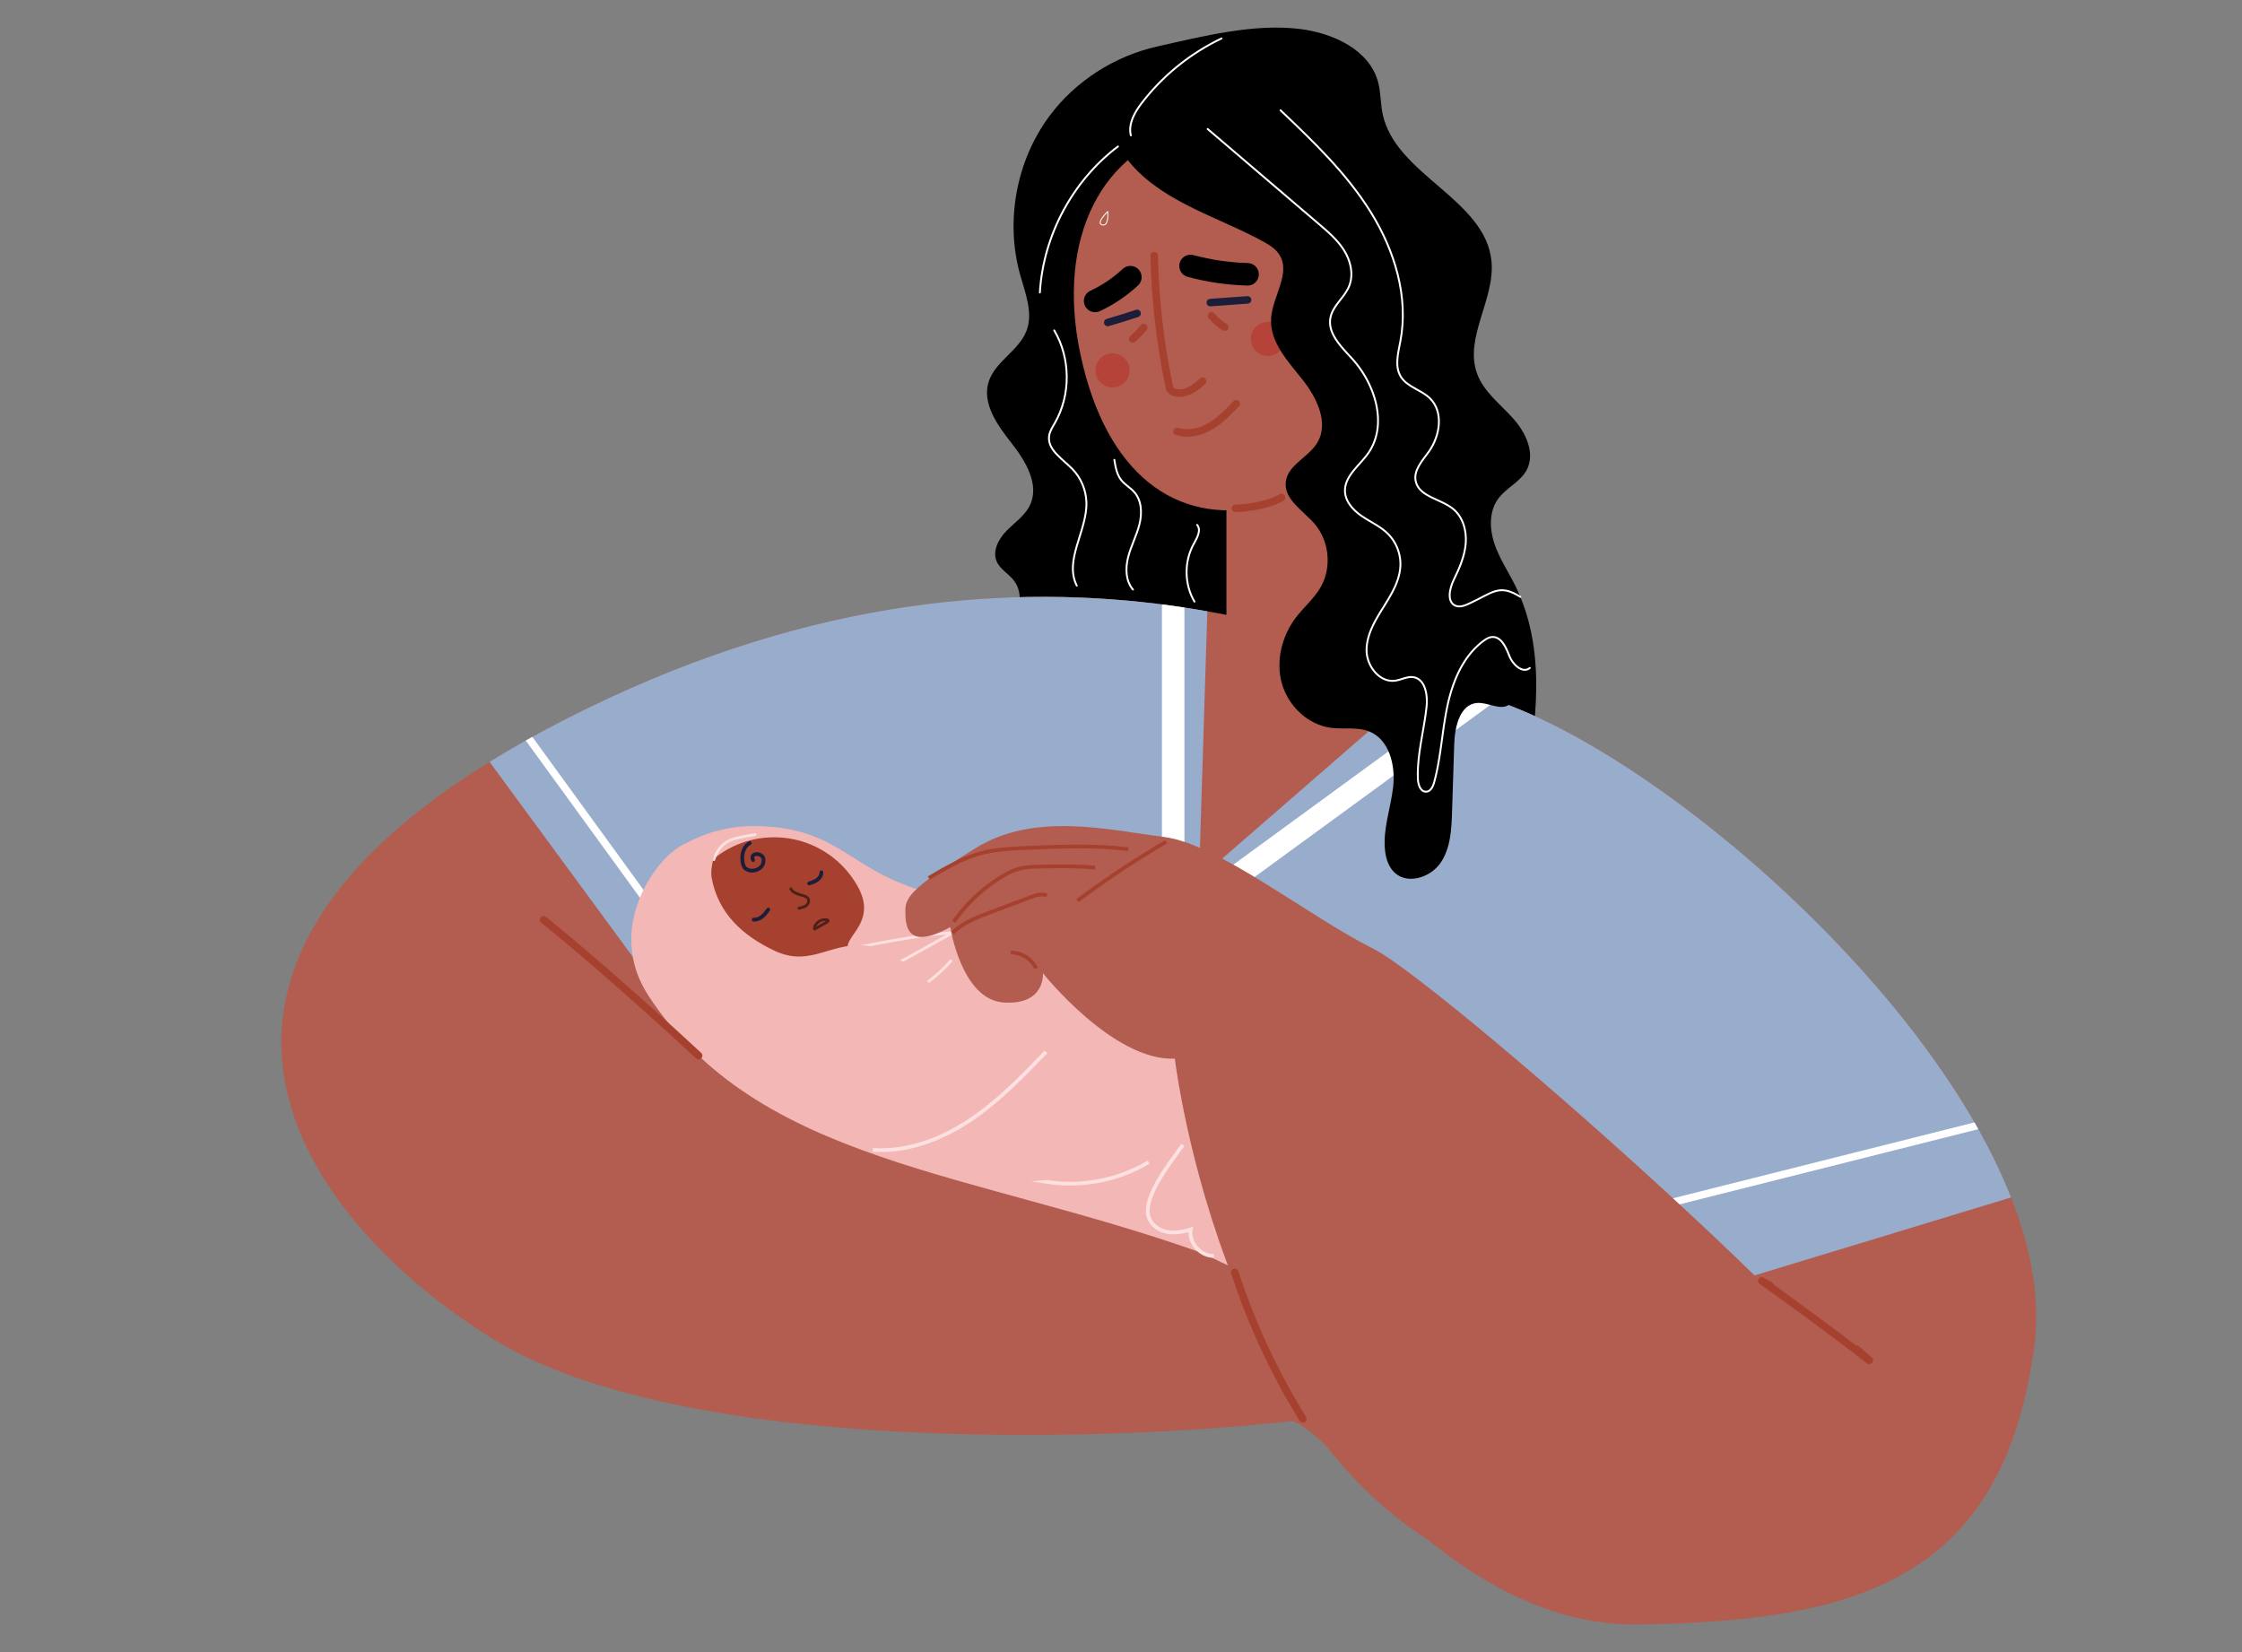
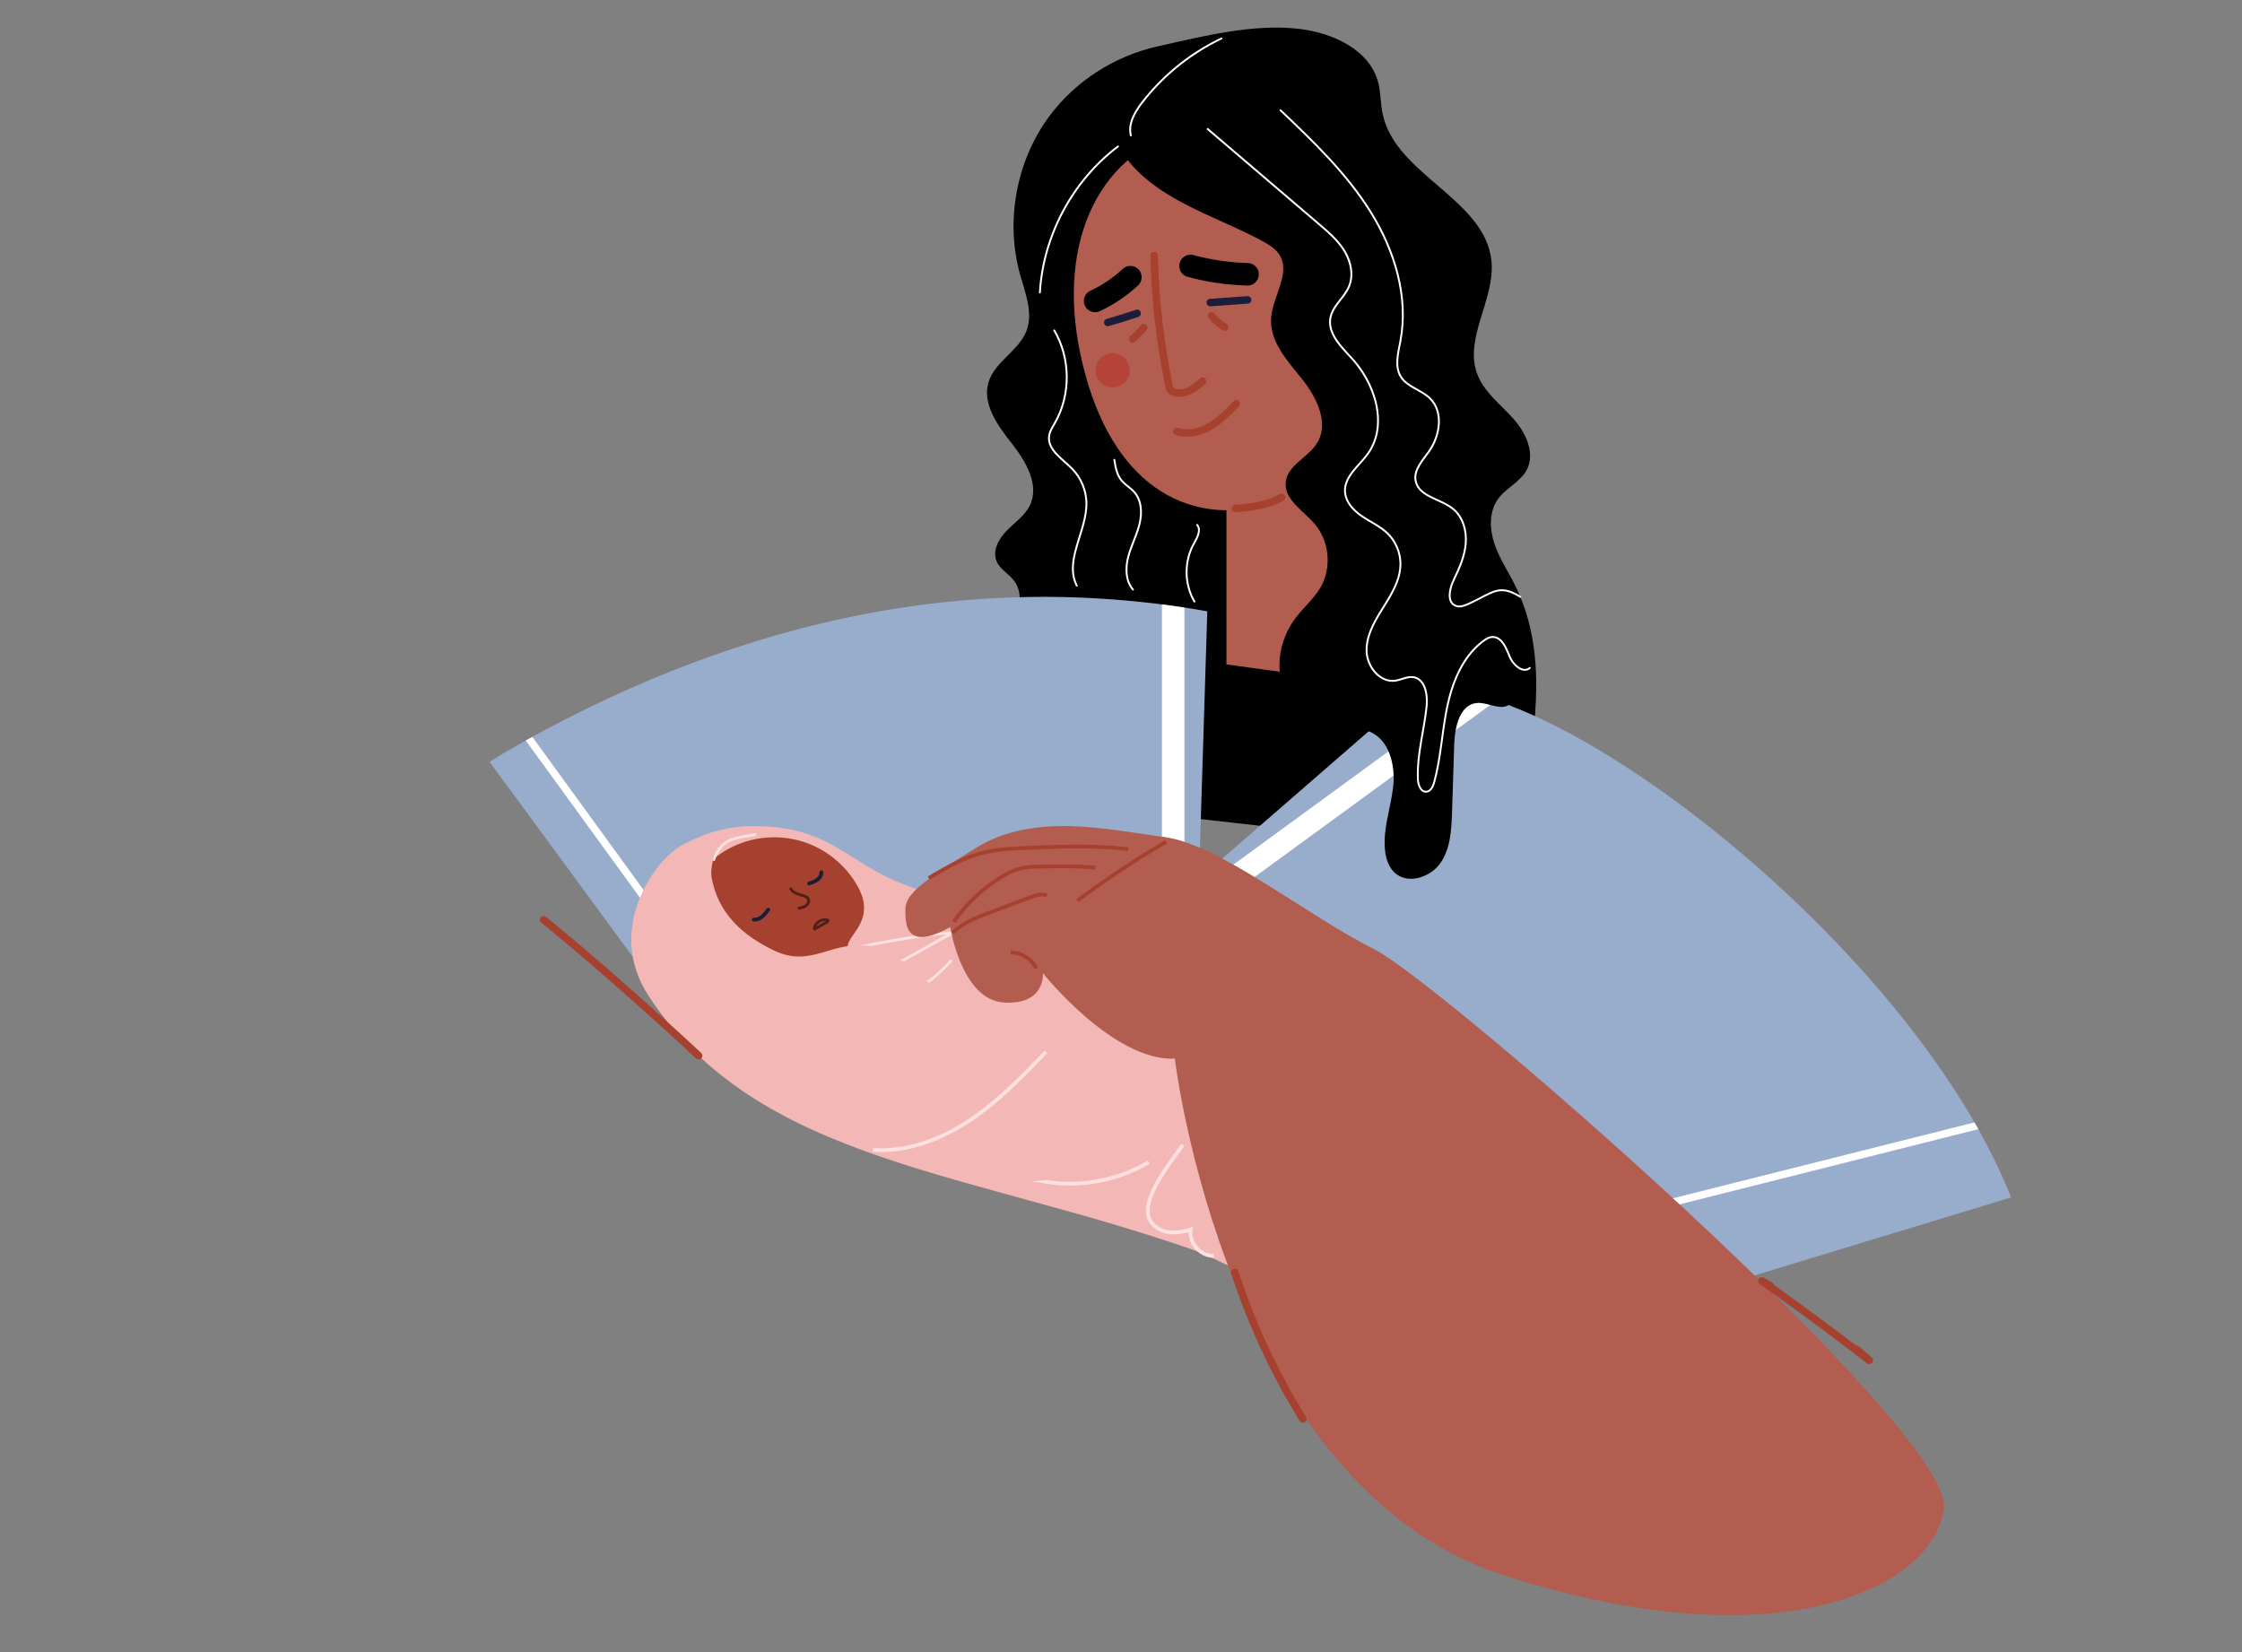
<svg xmlns="http://www.w3.org/2000/svg" xmlns:xlink="http://www.w3.org/1999/xlink" viewBox="0 0 760 560" style="enable-background:new 0 0 760 560" xml:space="preserve">
  <rect x="0" y="0" width="760" height="560" fill="#808080" stroke="none" />
  <style>.st0{display:none}.st1{display:inline}.st3{fill:#502018}.st4{fill:#145b9d}.st5{fill:#fce1e0}.st6{fill:none;stroke:#e59188;stroke-width:.704;stroke-linecap:round;stroke-linejoin:round;stroke-miterlimit:10}.st7{fill:#fff}.st8{fill:#1b1d39}.st9{fill:none;stroke:#502018;stroke-width:3.889;stroke-linecap:round;stroke-linejoin:round;stroke-miterlimit:10}.st10,.st13,.st15{fill:#e2ad45}.st13,.st15{stroke:#e2ad45;stroke-width:1.944;stroke-linecap:round;stroke-linejoin:round;stroke-miterlimit:10}.st15{fill:none;stroke:#fff;stroke-width:.972}.st16{fill:#eed2a2}.st17{fill:#fff6e8}.st18{fill:#98accc}.st19{stroke:#fff;stroke-width:1.944}.st19,.st20,.st21{fill:none;stroke-miterlimit:10}.st20{stroke:#f3b7b6;stroke-width:.972;stroke-linecap:round;stroke-linejoin:round}.st21{stroke:#e2ad45}.st23,.st24{display:inline;fill:#ece9e5}.st24{fill:#1b1d39}.st25{fill:#b25d50}.st25,.st26,.st27{display:inline}.st26{fill:#fff}.st27{stroke:#a5412e;stroke-linecap:round;stroke-linejoin:round}.st27,.st28,.st30{fill:none;stroke-miterlimit:10}.st28{display:inline;stroke:#1b1d39;stroke-width:2;stroke-linecap:round}.st30{stroke:#98accc;stroke-width:.5}.st30,.st31,.st32{display:inline}.st31{fill:none;stroke:#a5412e;stroke-miterlimit:10}.st32{fill:#d89931}.st33,.st40,.st41,.st42,.st43{display:inline;fill:none;stroke-miterlimit:10}.st33{stroke:#f3f1ee;stroke-linecap:round}.st40,.st41,.st42,.st43{stroke:#e27a67}.st41,.st42,.st43{stroke:#fff6e8;stroke-linecap:round}.st42,.st43{stroke:#2e3f73}.st43{stroke:#6d7f9a}.st44{fill:#2e3f73}.st45{fill:#e5b871}.st46{fill:#f3b7b6}.st47{fill:#ece9e5}.st48{fill:#6d7f9a}.st49{fill:#e27a67}.st50{fill:none;stroke:#1b1d39;stroke-width:3.912;stroke-linecap:round;stroke-linejoin:round;stroke-miterlimit:10}.st54{fill:#dd6b5b}.st55{fill:#a4412d}.st57,.st58,.st60{fill:none;stroke:#502017;stroke-width:1.85;stroke-linecap:round;stroke-linejoin:round;stroke-miterlimit:10}.st58,.st60{stroke:#502018;stroke-width:9.252}.st60{stroke:#fff5e6;stroke-width:1.85}.st61{fill:#e0d9ce}.st68,.st69,.st72{fill:none;stroke:#fff;stroke-width:3.044;stroke-linecap:round;stroke-linejoin:round;stroke-miterlimit:10}.st69,.st72{stroke:#fff6e8;stroke-width:3.461}.st72{stroke:#3366a8;stroke-width:2}.st73{fill:#3366a8}.st74{fill:none;stroke:#fff6e8;stroke-linecap:round;stroke-linejoin:round;stroke-miterlimit:10}.st75{fill:#b25d50}.st76,.st78,.st79,.st80,.st81,.st82{fill:none;stroke:#a5412e;stroke-width:3.251;stroke-linecap:round;stroke-linejoin:round;stroke-miterlimit:10}.st78,.st79,.st80,.st81,.st82{fill:#b25d50}.st79,.st80,.st81,.st82{fill:none;stroke:#3366a8;stroke-width:3.088}.st80,.st81,.st82{stroke:#000;stroke-width:1.029}.st81,.st82{stroke-width:2.058}.st82{stroke:#3366a8;stroke-width:1.029}.st84{fill:#ffe2e0}.st88,.st90,.st97{fill:none;stroke:#3366a8;stroke-width:2.785;stroke-linecap:round;stroke-linejoin:round;stroke-miterlimit:10}.st90,.st97{stroke:#a5412e;stroke-width:.536}.st97{stroke:#dd6b5b}.st98{fill:#e17a67}.st102,.st103,.st105,.st107,.st109,.st99{fill:none;stroke:#dd6b5b;stroke-width:1.073;stroke-linecap:round;stroke-linejoin:round;stroke-miterlimit:10}.st102,.st103,.st105,.st107,.st109{stroke:#f3b7b6;stroke-width:.536}.st103,.st105,.st107,.st109{stroke:#a5412e;stroke-width:.62}.st105,.st107,.st109{stroke:#fff;stroke-width:.536}.st107,.st109{stroke:#000;stroke-width:1.792}.st109{stroke-width:3.583}.st111{fill:#22264d}.st112{fill:#dbd4c8}.st113{fill:none}.st114{fill:#a5412e}.st115,.st116,.st118,.st119{fill:none;stroke:#dbd4c8;stroke-width:1.817;stroke-linecap:round;stroke-linejoin:round;stroke-miterlimit:10}.st116,.st118,.st119{stroke:#98accc;stroke-width:1.211}.st118,.st119{stroke:#502018;stroke-width:.552}.st119{stroke-width:2.944}.st124{fill:#e59188}.st125,.st126,.st127{fill:none;stroke:#1b1d39;stroke-width:1.211;stroke-linecap:round;stroke-linejoin:round;stroke-miterlimit:10}.st126,.st127{stroke:#e59188;stroke-width:.617}.st127{stroke:#d89931;stroke-width:3.289}.st129{stroke:#e17a67;stroke-width:1.211}.st129,.st131,.st132,.st133{fill:none;stroke-miterlimit:10}.st131{stroke:#f3f1ee;stroke-width:3.634;stroke-linecap:round;stroke-linejoin:round}.st132,.st133{stroke:#1b1d39}.st133{stroke:#fff;stroke-width:2;stroke-linecap:round;stroke-linejoin:round}.st134{fill:#5479ae}.st135{display:inline;fill:#e17a67;stroke:#e2ad45;stroke-width:3;stroke-linecap:round;stroke-linejoin:round;stroke-miterlimit:10}.st137{display:inline;fill:#3366a8}.st138{font-family:'AcuminPro-Semibold'}.st144,.st145,.st146{fill:none;stroke:#000;stroke-width:7.627;stroke-linecap:round;stroke-linejoin:round;stroke-miterlimit:10}.st145,.st146{stroke:#1b1d39;stroke-width:2.542}.st146{stroke:#a5412e}.st147{fill:#b54339}.st149{fill:none;stroke:#fce1e0;stroke-width:.953;stroke-linecap:round;stroke-linejoin:round;stroke-miterlimit:10}.st150,.st151{stroke-width:1.271}.st150{fill:none;stroke:#a5412e;stroke-miterlimit:10}.st151{stroke:#1b1d39;stroke-linecap:round;stroke-linejoin:round}.st151,.st152,.st153,.st154{fill:none;stroke-miterlimit:10}.st152{stroke:#502018;stroke-width:.953;stroke-linecap:round;stroke-linejoin:round}.st153,.st154{stroke:#fce1e0;stroke-width:1.271}.st154{stroke:#fff;stroke-width:.636;stroke-linecap:round;stroke-linejoin:round}.st155{fill:#eae7e1}.st156{fill:#ecb7af}.st157{fill:#fff5e6}.st158{fill:#f2b7b6}.st159{fill:#f3f1ee}.st160,.st162{display:inline;fill:#5479ae}.st162{fill:none;stroke:#eed2a2;stroke-width:.279;stroke-linecap:round;stroke-linejoin:round;stroke-miterlimit:10}.st163{display:inline;fill:#eed2a2}.st164,.st165,.st166{fill:none;stroke-linecap:round;stroke-linejoin:round;stroke-miterlimit:10}.st164{display:inline;stroke:#1b1d39;stroke-width:.435}.st165,.st166{stroke:#a5412e;stroke-width:.376}.st166{stroke:#1b1d39;stroke-width:.279}.st171{display:inline;fill:#a5412e}.st172,.st173,.st174{fill:none;stroke-linecap:round;stroke-linejoin:round;stroke-miterlimit:10}.st172{display:inline;stroke:#1b1d39;stroke-width:.279}.st173,.st174{stroke:#502018;stroke-width:.376}.st174{stroke:#ada394;stroke-width:.501}.st176{display:inline;fill:#e2ad45}.st177,.st179{fill:none;stroke-linecap:round;stroke-linejoin:round;stroke-miterlimit:10}.st177{display:inline;stroke:#fff6e8;stroke-width:.376}.st179{stroke:#1b1d39;stroke-width:1.671}.st183{display:inline;fill:#fce1e0}.st184,.st185{display:inline;stroke-width:.338}.st184{fill:none;stroke:#f3b7b6;stroke-linecap:round;stroke-linejoin:round;stroke-miterlimit:10}.st185{stroke:#1b1d39}.st185,.st186,.st187,.st188{fill:none;stroke-linecap:round;stroke-linejoin:round;stroke-miterlimit:10}.st186{display:inline;stroke:#a5412e;stroke-width:3.133}.st187,.st188{stroke:#f3b7b6;stroke-width:.334}.st188{stroke:#a5412e}.st189{display:inline;fill:#98accc}.st196{fill:none;stroke:#e2ad45;stroke-width:.331;stroke-linecap:round;stroke-linejoin:round;stroke-miterlimit:10}.st198,.st199,.st200{display:inline;fill:#22264d}.st199,.st200{fill:none;stroke:#22264d;stroke-width:.87;stroke-miterlimit:10}.st200{stroke:#e2ad45;stroke-width:.331;stroke-linecap:round;stroke-linejoin:round}.st202,.st203{display:inline;fill:#e5b871}.st203{fill:none;stroke:#d89931;stroke-width:.348;stroke-linecap:round;stroke-linejoin:round}.st203,.st204,.st205{stroke-miterlimit:10}.st204{display:inline;fill:none;stroke:#ece9e5;stroke-width:.653;stroke-linecap:round;stroke-linejoin:round}.st205{fill:#98accc;stroke:#98accc;stroke-width:.228}.st206,.st210,.st211,.st212{display:inline;fill:none;stroke:#1b1d39;stroke-width:.87;stroke-linecap:round;stroke-linejoin:round;stroke-miterlimit:10}.st210,.st211,.st212{stroke:#e2ad45;stroke-width:.279}.st211,.st212{stroke-width:.87}.st212{stroke:#6d7f9a;stroke-width:.279}.st214{display:inline;stroke:#ece9e5;stroke-width:.348}.st214,.st216,.st217,.st218,.st222{fill:none;stroke-linecap:round;stroke-linejoin:round;stroke-miterlimit:10}.st216{display:inline;stroke:#5479ae;stroke-width:.279}.st217,.st218,.st222{stroke:#f3b7b6;stroke-width:.356}.st218,.st222{display:inline;stroke:#e2ad45;stroke-width:1.74}.st222{stroke-width:.653}.st224{fill:#164347}.st231{fill:none;stroke:#fff;stroke-width:.845;stroke-linecap:round;stroke-linejoin:round;stroke-miterlimit:10}.st232{fill:#1f4d54}.st233,.st235,.st240,.st241,.st244{fill:none;stroke:#e2ad45;stroke-width:1.126;stroke-linecap:round;stroke-linejoin:round;stroke-miterlimit:10}.st235,.st240,.st241,.st244{fill:#ffe2e0;stroke:#f3b7b6;stroke-width:.522}.st240,.st241,.st244{fill:none;stroke:#e17a67;stroke-width:.563}.st241,.st244{stroke:#fff}.st244{fill:#fff;stroke:#e2ad45;stroke-width:3.565}.st245{fill:#44666a}.st248{fill:none;stroke:#fff;stroke-width:5.618;stroke-linecap:round;stroke-linejoin:round;stroke-miterlimit:10}.st250{fill:#262a4f}.st258{fill:#8fa1a4}.st259{fill:none;stroke:#000;stroke-width:.785;stroke-linecap:round;stroke-linejoin:round;stroke-miterlimit:10}.st266,.st267,.st268,.st269,.st270{fill:none;stroke-width:.599;stroke-miterlimit:10}.st266{stroke:#a5412e;stroke-linecap:round;stroke-linejoin:round}.st267,.st268,.st269,.st270{stroke:#8fa1a4}.st268,.st269,.st270{stroke:#000;stroke-linecap:round;stroke-linejoin:round}.st269,.st270{stroke:#fff}.st270{stroke:#e2ad45;stroke-width:1.197}.st275,.st276{display:inline;fill:#dd6b5b}.st276{fill:#fff6e8}.st281,.st283{fill:none;stroke-linecap:round;stroke-linejoin:round;stroke-miterlimit:10}.st281{display:inline;stroke:#e17a67;stroke-width:1.821}.st283{stroke:#a5412e}.st286{display:inline;fill:#ecb7af}.st287,.st290,.st291,.st292{fill:none;stroke-miterlimit:10}.st287{stroke:#e17a67;stroke-width:1.454;stroke-linecap:round;stroke-linejoin:round}.st290,.st291,.st292{display:inline}.st290{stroke:#5479ae;stroke-width:.851;stroke-linecap:round;stroke-linejoin:round}.st291,.st292{stroke:#fff6e8;stroke-width:.75}.st292{stroke:#e17a67;stroke-width:1.263;stroke-linecap:round;stroke-linejoin:round}.st305,.st307,.st308,.st309,.st311,.st312,.st313,.st317,.st320,.st321,.st324{fill:none;stroke:#a5412e;stroke-width:1.222;stroke-linecap:round;stroke-linejoin:round;stroke-miterlimit:10}.st307,.st308,.st309,.st311,.st312,.st313,.st317,.st320,.st321,.st324{stroke:#fff;stroke-width:.815}.st308,.st309,.st311,.st312,.st313,.st317,.st320,.st321,.st324{stroke-width:6.517}.st309,.st311,.st312,.st313,.st317,.st320,.st321,.st324{stroke:#98accc;stroke-width:1.222}.st311,.st312,.st313,.st317,.st320,.st321,.st324{stroke-width:3.258}.st312,.st313,.st317,.st320,.st321,.st324{stroke:#eae7e1;stroke-width:.553}.st313,.st317,.st320,.st321,.st324{stroke:#502018;stroke-width:1.106}.st317,.st320,.st321,.st324{stroke:#eed2a2}.st320,.st321,.st324{stroke:#f3f1ee}.st321,.st324{stroke:#fff}.st324{stroke:#98accc;stroke-width:.83}.st326{fill:#131b52}.st329,.st330{fill:none;stroke-linecap:round;stroke-linejoin:round}.st329{stroke:#f3b7b6;stroke-width:2;stroke-miterlimit:10}.st330{stroke:#e17a67;stroke-width:7}.st330,.st332,.st334{stroke-miterlimit:10}.st332{fill:#e59188;stroke:#e59188;stroke-width:.399}.st334{stroke:#22264d;stroke-width:7}.st334,.st335,.st341{fill:none;stroke-linecap:round;stroke-linejoin:round}.st335{stroke:#ecb7af;stroke-width:2;stroke-miterlimit:10}.st341{stroke:#e17a67;stroke-width:.8}.st341,.st342,.st344{stroke-miterlimit:10}.st342{fill:none;stroke:#502018;stroke-width:4.001;stroke-linecap:round;stroke-linejoin:round}.st344{fill:#e27a67;stroke:#e27a67;stroke-width:.165}.st345,.st346,.st350{display:inline;fill:none;stroke:#502018;stroke-width:.8;stroke-linecap:round;stroke-linejoin:round;stroke-miterlimit:10}.st346,.st350{stroke:#fff}.st350{stroke:#2e3f73}.st351,.st353{display:inline;fill:#e27a67}.st353{fill:none;stroke:#22264d;stroke-width:1.2;stroke-linecap:round;stroke-linejoin:round}.st353,.st357,.st360{stroke-miterlimit:10}.st357{fill:none;stroke:#fff;stroke-width:.746;stroke-linecap:round;stroke-linejoin:round}.st360{stroke:#f3b7b6;stroke-width:.932}.st360,.st363,.st364{fill:none;stroke-linecap:round;stroke-linejoin:round}.st363{stroke:#502018;stroke-width:.932;stroke-miterlimit:10}.st364{stroke:#22264d;stroke-width:.746}.st364,.st369,.st371{stroke-miterlimit:10}.st369{fill:#1b1d39;stroke:#2e3f73;stroke-width:1.285}.st371{fill:none;stroke:#164347}.st371,.st372{stroke-width:1.035;stroke-linecap:round;stroke-linejoin:round}.st372,.st377,.st379,.st380,.st381,.st382{fill:none;stroke:#fff6e8;stroke-miterlimit:10}.st379,.st380,.st381,.st382{stroke:#e17a67;stroke-width:3;stroke-linecap:round;stroke-linejoin:round}.st380,.st381,.st382{stroke:#22264d}.st381,.st382{stroke:#e5b871;stroke-width:9}.st382{stroke:#f3b7b6;stroke-width:3}.st386{stroke:#e17a67;stroke-width:2}.st386,.st390,.st391{fill:none;stroke-linecap:round;stroke-linejoin:round;stroke-miterlimit:10}.st390{stroke:#a5412e;stroke-width:9}.st391{stroke:#b25d50}.st398{stroke:#f3b7b6}.st398,.st400,.st401,.st403{fill:none;stroke-miterlimit:10}.st400{stroke:#fff6e8;stroke-width:1.19;stroke-linecap:round;stroke-linejoin:round}.st401,.st403{stroke:#e27a67;stroke-width:1.531}.st403{display:inline;stroke:#fff;stroke-width:.75}.st404,.st411{stroke-linecap:round;stroke-linejoin:round}.st404{display:inline;fill:none;stroke:#1b1d39;stroke-width:47;stroke-miterlimit:10}.st411{stroke:#c48b2d;stroke-width:.75}.st411,.st414,.st418,.st419,.st420{fill:none;stroke-miterlimit:10}.st414{stroke:#98accc;stroke-width:1.648;stroke-linecap:round;stroke-linejoin:round}.st418,.st419,.st420{stroke:#fff}.st418{stroke-width:.75;stroke-linecap:round;stroke-linejoin:round}.st419,.st420{stroke-width:.606}.st420{stroke-width:.448}.st421{fill:#f2dbbc}.st423,.st424,.st429,.st430{fill:none;stroke:#fff6e8;stroke-width:.641;stroke-linecap:round;stroke-linejoin:round;stroke-miterlimit:10}.st424,.st429,.st430{stroke:#e17a67}.st429,.st430{stroke:#fff6e8;stroke-width:.75}.st430{stroke:#e17a67}.st433{stroke:#3366a8}.st433,.st440,.st443,.st444{fill:none;stroke-miterlimit:10}.st440{stroke:#dbd4c8;stroke-width:2.435;stroke-linecap:round;stroke-linejoin:round}.st443,.st444{stroke:#e2ad45;stroke-width:1.217}.st444{stroke:#c48b2d;stroke-width:.798;stroke-linecap:round;stroke-linejoin:round}.st445,.st451,.st453,.st454,.st455,.st456,.st459,.st460,.st462,.st464,.st465{fill:none;stroke:#fff6e8;stroke-width:17.043;stroke-linecap:round;stroke-linejoin:round;stroke-miterlimit:10}.st451,.st453,.st454,.st455,.st456,.st459,.st460,.st462,.st464,.st465{stroke-width:3.652}.st453,.st454,.st455,.st456,.st459,.st460,.st462,.st464,.st465{stroke-width:.913}.st454,.st455,.st456,.st459,.st460,.st462,.st464,.st465{stroke-width:.609}.st455,.st456,.st459,.st460,.st462,.st464,.st465{fill:#fff6e8;stroke-width:.798}.st456,.st459,.st460,.st462,.st464,.st465{fill:none;stroke:#44666a;stroke-width:2.435}.st459,.st460,.st462,.st464,.st465{stroke:#eed2a2;stroke-width:1.652}.st460,.st462,.st464,.st465{stroke-width:1.689}.st462,.st464,.st465{stroke:#164347;stroke-width:1.217}.st464,.st465{stroke:#e17a66;stroke-width:2.087}.st465{stroke:#e59188;stroke-width:1.688}.st466,.st467,.st468{fill:#ecb7af;stroke:#ecb7af;stroke-width:1.321;stroke-miterlimit:10}.st467,.st468{stroke-width:1.691}.st468{stroke-width:1.774}.st473,.st477{fill:none;stroke-miterlimit:10}.st473{display:inline;stroke:#f27360;stroke-width:2.268}.st477{stroke:#e17a66;stroke-width:1.606;stroke-linecap:round;stroke-linejoin:round}.st478{fill:#0b163d}.st479{fill:none;stroke:#a4412d;stroke-width:4.817;stroke-linecap:round;stroke-linejoin:round;stroke-miterlimit:10}.st482,.st483,.st489{fill:#ecb7af;stroke:#ecb7af;stroke-width:.297;stroke-miterlimit:10}.st483,.st489{fill:none;stroke:#fff;stroke-width:1.321;stroke-linecap:round;stroke-linejoin:round}.st489{stroke:#f27360;stroke-width:5.284}.st490{stroke:#fff;stroke-width:2.237}.st490,.st493,.st495{fill:none;stroke-miterlimit:10}.st493{stroke:#5479ae;stroke-linecap:round;stroke-linejoin:round}.st495{stroke:#f3b7b6;stroke-width:.922}.st495,.st496,.st497{stroke-linecap:round;stroke-linejoin:round}.st496{fill:none;stroke:#b25d50;stroke-width:2;stroke-miterlimit:10}.st497{stroke:#a5412e;stroke-width:.5}.st497,.st498,.st499{fill:none;stroke-miterlimit:10}.st498{stroke:#f3f1ee;stroke-width:2;stroke-linecap:round;stroke-linejoin:round}.st499{stroke:#f3b7b6}.st499,.st501,.st502{stroke-linecap:round;stroke-linejoin:round}.st501{fill:none;stroke:#1b1d39;stroke-miterlimit:10}.st502{stroke:#502018;stroke-width:2.53}.st502,.st503,.st504{fill:none;stroke-miterlimit:10}.st503{stroke:#502018;stroke-width:1.265;stroke-linecap:round;stroke-linejoin:round}.st504{stroke:#eae7e1;stroke-width:10.118}.st504,.st505,.st507,.st508{stroke-linecap:round;stroke-linejoin:round}.st505{fill:none;stroke:#131b52;stroke-width:6.324;stroke-miterlimit:10}.st507,.st508{stroke-width:1.265}.st507{fill:none;stroke:#dbd4c8;stroke-miterlimit:10}.st508{stroke:#fff}.st508,.st513,.st514{fill:none;stroke-miterlimit:10}.st513{stroke:#e2ad45;stroke-width:1.36;stroke-linecap:round;stroke-linejoin:round}.st514{stroke:#fff;stroke-width:.34}.st521,.st522{stroke-linecap:round;stroke-linejoin:round}.st521{fill:none;stroke:#1b1d39;stroke-width:6.124;stroke-miterlimit:10}.st522{stroke:#a5412e}.st522,.st523,.st524,.st525,.st526{display:inline;fill:none;stroke-width:1.225;stroke-miterlimit:10}.st523{stroke:#f3f1ee;stroke-linecap:round;stroke-linejoin:round}.st524,.st525,.st526{stroke:#502018}.st525,.st526{stroke:#1b1d39;stroke-width:4.899;stroke-linecap:round;stroke-linejoin:round}.st526{stroke:#eed2a2;stroke-width:1.225}.st529{display:inline;stroke:#e2ad45;stroke-width:4.899}.st529,.st534,.st538,.st540,.st541,.st542,.st545,.st546{fill:none;stroke-linecap:round;stroke-linejoin:round;stroke-miterlimit:10}.st534{display:inline;stroke:#fff6e8;stroke-width:1.323}.st538,.st540,.st541,.st542,.st545,.st546{stroke:#f3b7b6;stroke-width:1.261}.st540,.st541,.st542,.st545,.st546{stroke:#f2dbbc;stroke-width:1.323}.st541,.st542,.st545,.st546{stroke:#f3b7b6;stroke-width:1.251}.st542,.st545,.st546{stroke:#fff6e8;stroke-width:1.39}.st545,.st546{stroke:#e27a67}.st546{stroke:#f3b7b6;stroke-width:1.325}.st547,.st548{stroke-width:1.39}.st547{fill:none;stroke:#e2ad45;stroke-linecap:round;stroke-linejoin:round;stroke-miterlimit:10}.st548{stroke:#fff}.st548,.st549,.st552{fill:none;stroke-linecap:round;stroke-linejoin:round;stroke-miterlimit:10}.st549{display:inline;stroke:#fff6e8;stroke-width:.927}.st552{stroke:#eed2a2;stroke-width:.96}.st553,.st560,.st561,.st567,.st568,.st573,.st576,.st577,.st578,.st581,.st583{fill:none;stroke:#e2ad45;stroke-width:4.801;stroke-linecap:round;stroke-linejoin:round;stroke-miterlimit:10}.st560,.st561,.st567,.st568,.st573,.st576,.st577,.st578,.st581,.st583{stroke:#502017;stroke-width:.96}.st561,.st567,.st568,.st573,.st576,.st577,.st578,.st581,.st583{stroke:#502018;stroke-width:4.801}.st567,.st568,.st573,.st576,.st577,.st578,.st581,.st583{stroke:#fff6e8;stroke-width:.282}.st568,.st573,.st576,.st577,.st578,.st581,.st583{stroke:#5479ae;stroke-width:1.211}.st573,.st576,.st577,.st578,.st581,.st583{stroke:#e2ad45;stroke-width:.96}.st576,.st577,.st578,.st581,.st583{stroke:#5479ae;stroke-width:1.062}.st577,.st578,.st581,.st583{stroke:#fff;stroke-width:.75}.st578,.st581,.st583{stroke-width:.375}.st581,.st583{stroke:#502017;stroke-width:.949}.st583{stroke:#502018;stroke-width:4.744}.st584,.st585,.st586,.st588,.st589{fill:none;stroke:#e27a67;stroke-miterlimit:10}.st584{stroke-width:1.324;stroke-linecap:round;stroke-linejoin:round}.st585,.st586,.st588,.st589{stroke-width:1.464}.st586,.st588,.st589{stroke:#fff;stroke-width:.949;stroke-linecap:round;stroke-linejoin:round}.st588,.st589{stroke:#ffe2e0}.st589{stroke:#f3b7b6;stroke-width:1.11}.st590,.st592{fill:#ecb7af;stroke:#ecb7af;stroke-width:.748;stroke-miterlimit:10}.st592{stroke-width:.732}.st595,.st599{fill:none;stroke-linecap:round;stroke-linejoin:round}.st595{stroke:#f2b7b6;stroke-width:1.192;stroke-miterlimit:10}.st599{stroke:#e17a67;stroke-width:.762}.st599,.st600,.st601{stroke-miterlimit:10}.st600{fill:none;stroke:#a5412e;stroke-width:2.285;stroke-linecap:round;stroke-linejoin:round}.st601{fill:#ecb7af;stroke:#ecb7af;stroke-width:.141}.st608{stroke:#000;stroke-width:.901;stroke-linecap:round;stroke-linejoin:round}.st608,.st610,.st613,.st614{fill:none;stroke-miterlimit:10}.st610{stroke:#1b1d39;stroke-width:1.205;stroke-linecap:round;stroke-linejoin:round}.st613,.st614{stroke:#fce1e0;stroke-width:1.103}.st614{stroke-width:.803;stroke-linecap:round;stroke-linejoin:round}.st620,.st622,.st625,.st628,.st632,.st633{fill:#fff;stroke:#f3f1ee;stroke-width:1.607;stroke-miterlimit:10}.st622,.st625,.st628,.st632,.st633{stroke-width:1.468}.st625,.st628,.st632,.st633{stroke:#f27360;stroke-width:.554;stroke-linecap:round;stroke-linejoin:round}.st628,.st632,.st633{fill:none;stroke:#fff6e8;stroke-width:3.913}.st632,.st633{stroke:#e17a66;stroke-width:3.011}.st633{stroke:#eed2a2;stroke-width:9.033}.st635,.st639{fill:#ecb7af;stroke:#ecb7af;stroke-width:.557;stroke-miterlimit:10}.st639{fill:none;stroke:#f3f1ee;stroke-width:3.102;stroke-linecap:round;stroke-linejoin:round}.st647{fill:#d89931}.st650{stroke:#98accc;stroke-width:.821;stroke-linejoin:round}.st650,.st654,.st655,.st662,.st663,.st667,.st668{fill:none;stroke-linecap:round;stroke-miterlimit:10}.st654{stroke:#d89931;stroke-width:1.501;stroke-linejoin:round}.st655,.st662,.st663,.st667,.st668{stroke:#98accc;stroke-width:1.331}.st662,.st663,.st667,.st668{stroke-width:3.006;stroke-linejoin:round}.st663,.st667,.st668{stroke:#e2ad45;stroke-width:16.534}.st667,.st668{stroke:#1b1d39;stroke-width:.752}.st668{stroke:#98accc}.st671{display:inline;fill:#e17a67}.st672,.st673{fill:none;stroke-linecap:round;stroke-linejoin:round;stroke-miterlimit:10}.st672{stroke:#e2ad45;stroke-width:.75}.st673{stroke:#fff}.st674{fill:#c49a95}.st679,.st680{stroke-linecap:round;stroke-linejoin:round}.st679{fill:none;stroke:#f3b7b6;stroke-width:.75;stroke-miterlimit:10}.st680{stroke:#502018;stroke-width:4}.st680,.st685,.st686{fill:none;stroke-miterlimit:10}.st685{stroke:#e2ad45;stroke-width:.657;stroke-linecap:round;stroke-linejoin:round}.st686{stroke:#98accc}.st687,.st688{stroke:#e2ad45;stroke-linejoin:round}.st687{fill:none;stroke-width:3;stroke-linecap:round;stroke-miterlimit:10}.st688{stroke-width:2.079}.st688,.st690,.st694,.st696,.st697{fill:none;stroke-linecap:round;stroke-miterlimit:10}.st690{stroke:#502018;stroke-width:.75;stroke-linejoin:round}.st694,.st696,.st697{stroke:#1b1d39;stroke-width:3}.st696,.st697{stroke:#a5412e;stroke-width:20.867;stroke-linejoin:round}.st697{stroke:#fff;stroke-width:1.159}.st698{font-size:8.452px}.st699{font-size:8.483px}.st703{fill:none;stroke:#f3b7b6;stroke-linecap:round;stroke-miterlimit:10}.st703,.st704,.st708{stroke-width:.934;stroke-linejoin:round}.st704{fill:#fff6e8;stroke:#fff;stroke-linecap:round;stroke-miterlimit:10}.st708{display:inline;stroke:#f3b7b6}.st708,.st709,.st710,.st711{fill:none;stroke-linecap:round;stroke-miterlimit:10}.st709{stroke:#e59188;stroke-width:3.115;stroke-linejoin:round}.st710,.st711{stroke-width:3.436}.st710{stroke:#b25d50;stroke-linejoin:round}.st711{stroke:#2e3f73}.st711,.st717,.st719{stroke-linejoin:round}.st717{fill:none;stroke:#22264d;stroke-width:1.145;stroke-linecap:round;stroke-miterlimit:10}.st719{display:inline;stroke:#fff6e8;stroke-width:2.291}.st719,.st722,.st723{fill:none;stroke-linecap:round;stroke-miterlimit:10}.st722{display:inline;stroke:#ecb7af;stroke-width:1.673;stroke-linejoin:round}.st723{stroke:#eed2a2;stroke-width:1.686}.st723,.st727,.st728{display:inline;stroke-linejoin:round}.st727{fill:none;stroke:#eed2a2;stroke-width:1.124;stroke-linecap:round;stroke-miterlimit:10}.st728{stroke:#fff;stroke-width:1.673}.st728,.st729,.st730,.st733{fill:none;stroke-linecap:round;stroke-miterlimit:10}.st729{display:inline;stroke:#502018;stroke-width:1.124;stroke-linejoin:round}.st730,.st733{stroke:#e5b871;stroke-width:3.842}.st733{display:inline;stroke:#e2ad45;stroke-width:13;stroke-linejoin:round}</style>
  <g id="Geboorte_vrouuw">
    <path d="M355.63 39.49c-11.15 15.12-14.89 35.46-9.84 53.56 1.75 6.28 4.5 12.97 2.18 19.07-2.58 6.78-10.68 10.4-12.84 17.33-2.3 7.37 3.02 14.73 7.8 20.8 4.78 6.07 9.54 14.08 6.19 21.03-1.69 3.51-5.11 5.8-7.85 8.57-2.74 2.77-4.96 6.88-3.41 10.46 1.17 2.71 4.11 4.17 5.88 6.53 4.23 5.63.62 13.47-1.98 20.01-5.02 12.65-5.69 26.99-1.86 40.05 1.3 4.45 3.28 8.98 7.02 11.73 3.64 2.68 8.35 3.26 12.84 3.76 43.89 4.89 87.78 9.79 131.66 14.68 5.92.66 12.46 1.17 17.28-2.32 4.78-3.45 6.37-9.74 7.55-15.52 4.82-23.6 8.08-49.28-2.67-70.84-2.35-4.72-5.35-9.15-7.02-14.15s-1.82-10.9 1.28-15.16c2.69-3.7 7.44-5.67 9.63-9.68 3.1-5.69-.24-12.8-4.58-17.61s-9.86-8.93-12.13-15c-4.58-12.23 6.09-25.28 4.82-38.28-2.08-21.13-32.71-29.23-36.92-50.04-.71-3.51-.58-7.17-1.51-10.63-2.91-10.92-15.14-16.58-26.38-18-15.69-1.98-33.19 2.49-48.41 5.9-14.52 3.24-27.88 11.76-36.73 23.75z" />
    <defs>
      <path id="SVGID_00000044177840338544224710000002454615528234099077_" d="M508.83 238.04c-45.98-16.37-159.8-74.65-317.28 5.83s-88.65 170.3-24.5 209.96 210.22 34.83 270.87 27.83c15.1 4.15 56.07 69.88 117.56 68.98 73.67-1.08 123.64-14.8 134.14-94.48 10.51-79.67-111.96-193.62-180.79-218.12z" />
    </defs>
    <clipPath id="SVGID_00000066491278563781107050000004369355815609281160_">
      <use xlink:href="#SVGID_00000044177840338544224710000002454615528234099077_" style="overflow:visible" />
    </clipPath>
-     <path style="clip-path:url(#SVGID_00000066491278563781107050000004369355815609281160_);fill:#b25d50" d="M508.83 238.04c-45.98-16.37-159.8-74.65-317.28 5.83s-88.65 170.3-24.5 209.96 187.79 55.38 248.45 48.38c15.1 4.15 78.49 49.33 139.98 48.43 73.67-1.08 123.64-14.8 134.14-94.48 10.51-79.67-111.96-193.62-180.79-218.12z" />
    <path style="clip-path:url(#SVGID_00000066491278563781107050000004369355815609281160_);fill:#98accc" d="m409.41 202.31-2.98 95.57 88.11-76.57 170.27 113.25 25.46 68.73-112.93 34.32-162.76-16.25-174.66-62.42-80.44-109.51 138.24-64.04z" />
    <path style="clip-path:url(#SVGID_00000066491278563781107050000004369355815609281160_);fill:none;stroke:#fff;stroke-width:7.627;stroke-linecap:round;stroke-linejoin:round;stroke-miterlimit:10" d="M397.69 200.23V312.7l116.63-85.16" />
    <path style="clip-path:url(#SVGID_00000066491278563781107050000004369355815609281160_);fill:none;stroke:#fff;stroke-width:2.542;stroke-linecap:round;stroke-linejoin:round;stroke-miterlimit:10" d="M167.29 233.81 250.25 348M690.27 376.49l-196.51 49.45" />
    <path class="st75" d="M468.19 86.76c8.69 40.3-11.56 78.73-40.52 84.98-28.97 6.25-52.66-10.98-61.35-51.28s7.88-70.18 36.85-76.43 56.33 2.43 65.02 42.73z" />
    <path class="st75" d="m469.71 120.45 39.12 117.59-93.09-12.83v-74.65z" />
    <path class="st144" d="M371.23 102.01c4.37-2.04 8.42-4.77 11.95-8.06" />
    <path class="st145" d="M375.51 109.31c3.34-.94 6.66-1.98 9.95-3.09M410.27 102.57c4.21-.31 8.43-.62 12.64-.92" />
    <path class="st146" d="M387.69 111.03c-1.12 1.4-2.37 2.69-3.74 3.85M410.7 107.04c1.24 1.52 2.75 2.83 4.44 3.85M391.24 86.65c.33 14.81 2.02 29.6 5.04 44.11.11.52.23 1.06.56 1.47.34.41.85.65 1.36.79 3.43.97 6.91-1.32 9.45-3.82M398.97 146.24c3.71 1.23 7.87.25 11.25-1.72s6.13-4.84 8.83-7.67" />
    <path class="st144" d="M403.57 90.16c6.3 1.69 12.8 2.64 19.33 2.82" />
    <circle class="st147" cx="377.13" cy="125.53" r="5.79" />
-     <circle class="st147" cx="429.8" cy="114.88" r="5.79" />
    <path d="M428.13 81.83c2.1 1.15 4.23 2.45 5.53 4.46 4.05 6.3-2.29 14.13-2.78 21.6-.51 7.91 5.58 14.47 10.54 20.66 4.96 6.19 9.23 14.95 5.02 21.68-3.04 4.87-9.97 7.44-10.59 13.14-.64 5.92 5.86 9.67 9.76 14.17 5.04 5.82 5.9 14.91 2.03 21.57-2.19 3.77-5.61 6.64-8.27 10.1-4.83 6.29-6.97 14.79-4.84 22.43 2.13 7.64 8.79 14.04 16.66 15.06 4.35.57 8.98-.4 13.04 1.27 6.75 2.77 8.84 11.47 8.03 18.72-.81 7.25-3.56 14.39-2.75 21.64.31 2.79 1.24 5.65 3.32 7.54 4.44 4.03 12.11 1.54 15.5-3.4 3.39-4.95 3.7-11.31 3.89-17.3.25-7.68.5-15.36.74-23.04.19-5.81 1.93-13.38 7.72-13.85 3.8-.31 8.12 2.84 11.07.43.95-.77 1.45-1.96 1.8-3.13 3.11-10.35-2.91-20.93-7.32-30.8-5.88-13.16-9.12-27.3-12.57-41.29-8.29-33.68-17.91-67.03-28.83-99.95-3.75-11.29-8.47-23.54-18.95-29.17-7.07-3.8-15.54-3.82-23.52-3-12.17 1.25-54.61 6.27-38.86 24.36 11.37 13.03 29.92 18.03 44.63 26.1z" />
    <path class="st146" d="M418.78 172.33c4.67-.16 11.64-1.28 15.63-3.72" />
-     <path d="M375.51 71.71s-4.21 3.99-1.85 4.53c2.35.55 1.85-4.53 1.85-4.53z" style="fill:none;stroke:#fff;stroke-width:.318;stroke-linecap:round;stroke-linejoin:round;stroke-miterlimit:10" />
    <path class="st46" d="M223.19 293.66c7.21-9.03 20.49-13.65 32.04-13.65 21.13 0 28.45 7.79 41.34 15.12 12.89 7.33 24.42 8.53 38.09 14.28 9.34 3.93 19.33 6.06 28.81 9.63 22.89 8.62 42.14 25.54 55.79 45.84 7.17 10.65 13.04 22.86 12.75 35.69-.28 12.84 2.53 26.93-9.94 29.99-2.63.65-13.65-5.67-16.19-6.62-1.9-.71-4.6-1.67-6.18-2.94-6.1-4.92-13.68-4.46-19.77-9.37" />
    <circle class="st114" cx="262.42" cy="316.23" r="32.42" />
    <path class="st46" d="M291.69 302.26c4.68 11.22-5.83 15.15-4.24 19.88 1.18-.2 11.66-2.24 11.31-3.6-.63-3.62-1.25-7.24-1.88-10.87-.37-2.19-5.99-7.33-5.19-5.41z" />
    <g>
      <path class="st149" d="M255.96 282.9c-8.3 1.31-9.01 1.99-10.86 3.45-1.47 1.16-2.91 4.05-3.1 5.01M215.02 322.65c4.92-2.04 10.49-1.97 15.7-.86s10.14 3.2 15.09 5.14c11 4.31 22.62 7.98 34.4 7.09 16.12-1.22 28.36-10.33 42.72-17.78" />
      <path class="st149" d="M291.69 320.88c7.37-1.46 23.73-4.53 31.24-4.65M218.1 329.79c22.05-1.88 42.51 12.84 64.64 13.34 14.88.34 29.78-6.22 39.59-17.42" />
    </g>
-     <path class="st46" d="M262.42 322.2c13.13 6.22 19.49-4.1 33.75-1.31 10.93 2.13 26.64 22.41 37.51 24.83 37.13 3.18 61.76 37.96 74.17 70.24 6.53 14.06 12.09 13.22.36 9.02-78.56-28.13-150.92-30.4-188.32-87.35-14.89-22.67 1.99-46.4 11.72-51.39 2.24-1.15 10.67-2.1 10.77-.9.34 4.3-1.83 8.38-1.13 12.22 2.16 11.85 10.25 19.47 21.17 24.64z" />
+     <path class="st46" d="M262.42 322.2c13.13 6.22 19.49-4.1 33.75-1.31 10.93 2.13 26.64 22.41 37.51 24.83 37.13 3.18 61.76 37.96 74.17 70.24 6.53 14.06 12.09 13.22.36 9.02-78.56-28.13-150.92-30.4-188.32-87.35-14.89-22.67 1.99-46.4 11.72-51.39 2.24-1.15 10.67-2.1 10.77-.9.34 4.3-1.83 8.38-1.13 12.22 2.16 11.85 10.25 19.47 21.17 24.64" />
    <g>
      <path class="st75" d="M353.53 329.87s23.79 29.92 44.72 28.97c0 0 17.13 144.62 111.32 175.06 94.19 30.45 146.52 3.81 149.37-22.83 2.85-26.64-170.31-177.92-193.14-189.33-22.83-11.42-52.44-35.65-71.36-38.06-18.92-2.41-43.77-8.56-63.75 3.81-19.98 12.37-23.79 16.17-23.79 20.93 0 4.76 0 14.27 15.22 5.83 0 0 3.81 24.61 18.08 25.56 14.28.95 13.33-9.94 13.33-9.94z" />
      <path class="st150" d="M365.24 305.28c9.64-7.2 19.68-13.86 30.06-19.95M382.45 287.85c-11.4-1.39-22.93-.91-34.4-.43-5.13.22-10.31.44-15.28 1.74-6.42 1.68-12.22 5.09-17.93 8.46M342.63 322.87c3.58-.04 7.1 2.17 8.62 5.41M354.85 303.59c-1.77-.8-3.83-.11-5.65.57-4.59 1.73-9.19 3.47-13.78 5.2-4.48 1.69-9.11 3.48-12.49 6.87M371.23 294.09c-6.2-.58-12.45-.46-18.68-.34-2.25.04-4.53.09-6.72.63-2.38.59-4.59 1.76-6.67 3.06a54.507 54.507 0 0 0-15.86 15.03" />
    </g>
    <g>
      <path class="st151" d="M255.5 311.72c1.04.09 2.06-.37 2.87-1.03s1.44-1.51 2.05-2.35M274.29 299.46c.96-.31 1.94-.63 2.75-1.23s1.44-1.55 1.39-2.56" />
      <path class="st152" d="M268.06 301.26c.77 1.51 2.72 1.86 4.34 2.37.61.19 1.25.47 1.55 1.03.42.77.01 1.78-.69 2.31-.69.53-1.59.71-2.45.87M279.28 311.74c-.8.06-1.55.47-2.15 1-.61.53-1.13 1.28-1.03 2.08 0 .03.01.06.03.08.03.02.07 0 .11-.02.72-.41 1.45-.83 2.17-1.24.46-.26.92-.53 1.39-.79.29-.17 1.08-.44.85-.86-.17-.34-1.07-.27-1.37-.25z" />
    </g>
-     <path class="st151" d="M254.13 285.79c-2.68 1.43-3.13 5.78-1.79 8.24 2.01 2.23 6.47.84 6.49-2.28.26-3.01-4.98-2.9-3.55-.22" />
    <path class="st153" d="M411.45 425.7c-4.53.12-8.56-4.49-7.83-8.96-2.72.86-5.65 1.38-8.43.73s-5.36-2.72-5.96-5.51c-1.48-6.93 7.97-18.48 11.75-23.9M355.55 400.56l-.72.06c11.83 1.85 24.27-.56 34.55-6.69M295.9 389.78c11.59.79 23.07-3.54 32.76-9.97 9.68-6.43 17.83-14.87 25.89-23.24" />
    <path class="st146" d="M418.56 431.3a230.871 230.871 0 0 0 23.09 49.65M600 435.78c-.92-.53-1.84-1.07-2.76-1.6 12.33 8.72 24.47 17.71 36.42 26.94-1.41-1.25-2.82-2.49-4.23-3.74M184.28 311.78c15.5 12.48 37.98 32.49 52.54 46.05" />
    <g>
      <path class="st154" d="M383.34 45.89c-.97-3.99 1.39-7.99 3.9-11.24a74.878 74.878 0 0 1 26.83-21.61M409.38 43.73c12.57 10.73 25.13 21.47 37.7 32.2 3.2 2.73 6.45 5.52 8.64 9.11 2.19 3.59 3.19 8.17 1.57 12.05-1.6 3.82-5.51 6.54-6.29 10.61-1.03 5.4 3.74 9.91 7.43 13.98 7.86 8.68 12.09 22.5 5.3 32.04-2.98 4.18-7.99 7.71-7.8 12.84.13 3.51 2.82 6.41 5.72 8.39 2.9 1.98 6.21 3.43 8.72 5.88 2.81 2.74 4.42 6.67 4.35 10.6-.1 5.29-3.05 10.05-5.86 14.54-2.81 4.48-5.68 9.32-5.61 14.61.08 5.29 4.46 10.87 9.71 10.14 2.1-.29 4.11-1.52 6.2-1.17 3.93.66 4.83 5.89 4.43 9.86-.85 8.24-3.27 16.36-2.95 24.64.07 1.94.94 4.45 2.88 4.3 1.5-.12 2.27-1.82 2.66-3.28 2.27-8.35 2.64-17.1 4.42-25.56 1.78-8.47 5.3-17.07 12.24-22.24.87-.65 1.84-1.26 2.92-1.34 3.13-.24 4.74 3.52 5.9 6.43 1.15 2.91 4.51 6.06 6.92 4.05" />
      <path class="st154" d="M434.08 37.39c11.14 10.59 22.37 21.36 30.51 34.4s12.99 28.79 10.11 43.89c-.77 4.05-2.01 8.55.18 12.04 2.19 3.5 6.91 4.42 9.86 7.31 4.67 4.57 3.44 12.66-.34 17.99-2.19 3.08-5.26 6.3-4.52 10.01 1.06 5.33 8.39 6.01 12.63 9.42 3.39 2.73 4.7 7.42 4.35 11.76-.36 4.34-2.15 8.41-4.06 12.32-1.46 3-2.45 7.62.67 8.82 1.53.59 3.23-.15 4.72-.84 7.77-3.56 9.95-6.75 17.18-2.2M378.97 49.65c-15.4 11.64-25.34 30.22-26.47 49.5M357.37 111.99c5.57 9.43 5.66 21.85.23 31.35-.8 1.4-1.73 2.79-1.96 4.38-.7 4.75 4.57 7.84 7.9 11.29 2.91 3.01 4.64 7.14 4.74 11.32.23 9.66-7.65 19.57-3.27 28.19M377.74 155.86c.4 2.45.84 5.02 2.4 6.95 1.25 1.55 3.08 2.52 4.39 4.02 2.55 2.91 2.65 7.27 1.69 11.02s-2.82 7.22-3.79 10.96-.9 8.1 1.63 11.03M405.81 177.92c1.47 1.8-.01 4.39-1.14 6.42-3.33 5.97-3.24 13.7.23 19.58" />
    </g>
  </g>
</svg>